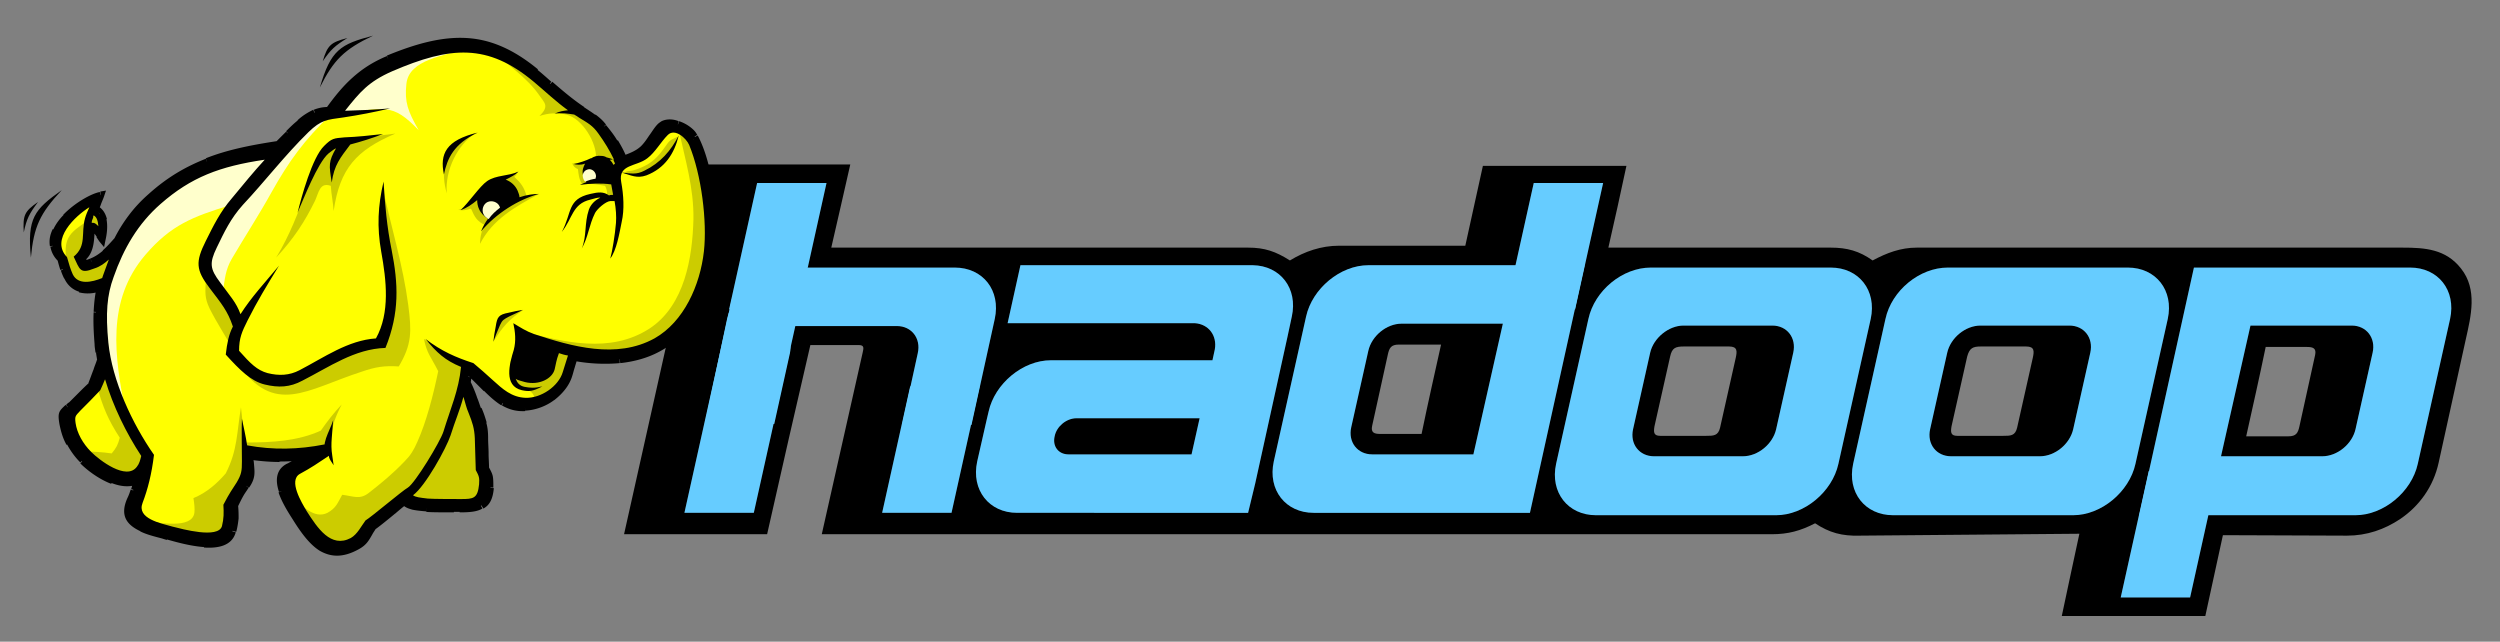
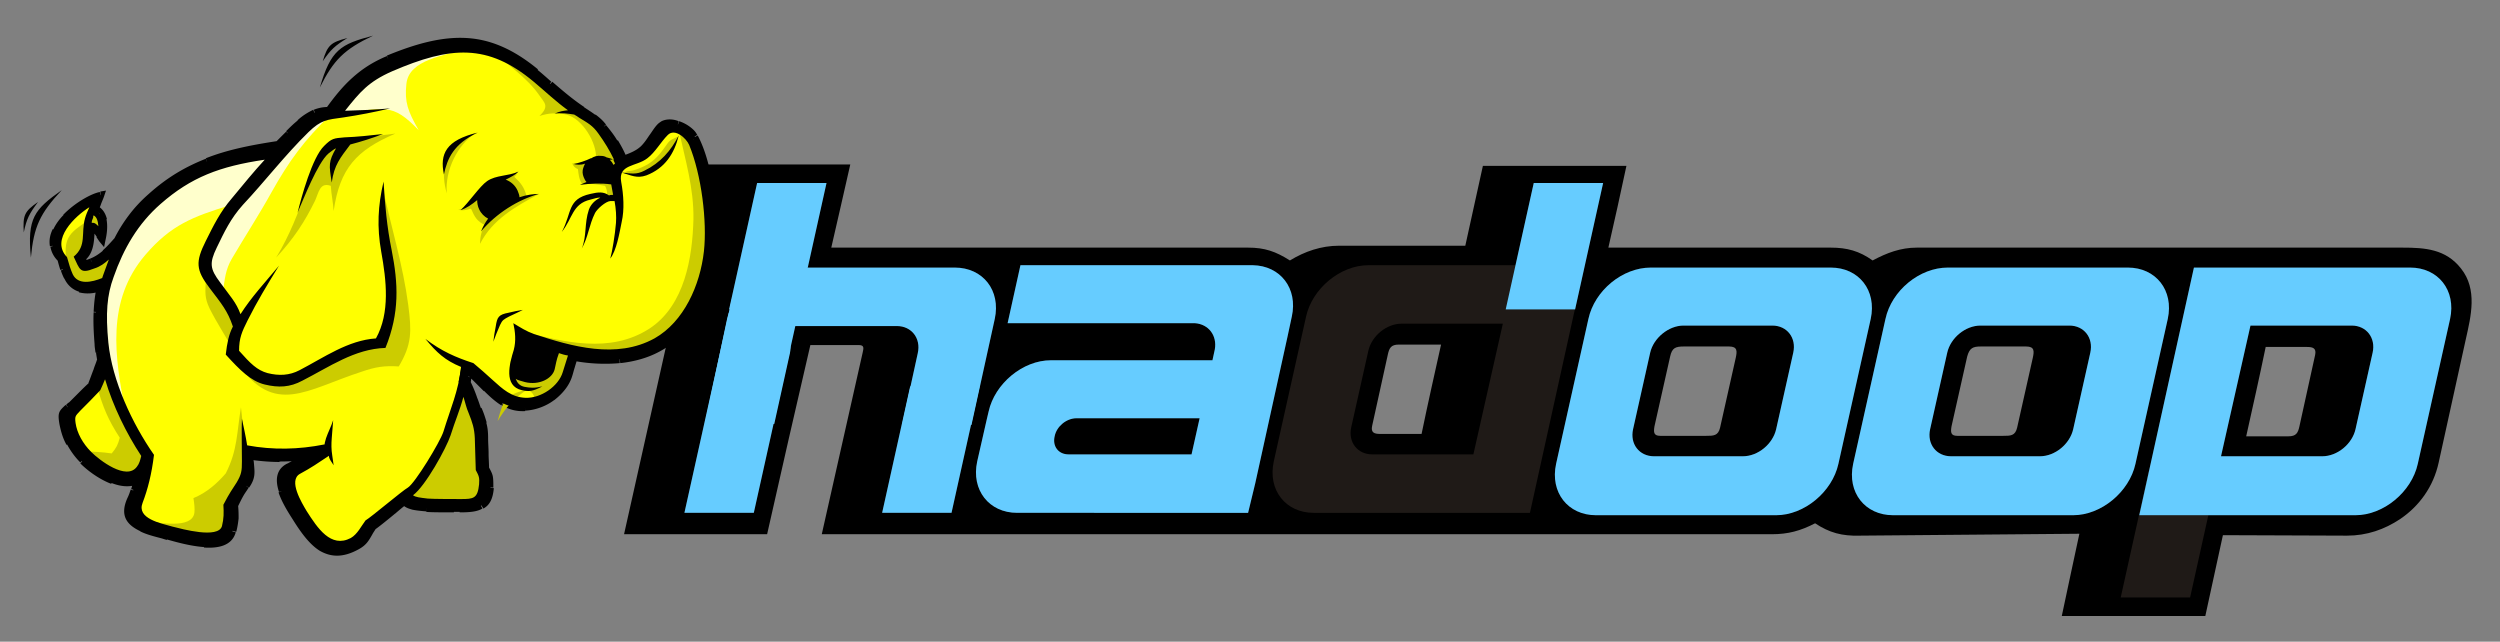
<svg xmlns="http://www.w3.org/2000/svg" xml:space="preserve" id="Layer_1" x="0" y="0" enable-background="new 0 0 526 135" version="1.1" viewBox="0 0 526 135">
  <rect x="0" y="0" width="526" height="135" fill="#808080" stroke="none" />
  <style>.st0,.st1,.st2,.st5,.st6,.st7{fill-rule:evenodd;clip-rule:evenodd}.st1,.st2,.st5,.st6,.st7{fill:#1f1a17}.st2,.st5,.st6,.st7{fill:#6cf}.st5,.st6,.st7{fill:#ffc}.st6,.st7{fill:#cc0}.st7{fill:none}</style>
  <path d="M472.6 91.8h8.9c1.6 0 2-.7 2.3-2.1l3.3-15c.3-1.4-.4-1.7-1.7-1.7h-8.7c-1.3 6.3-2.7 12.5-4.1 18.8m-55.8-18.9h9.5c1.8 0 1.7 1 1.4 2.4L424.4 90c-.4 1.7-1.4 1.7-2.9 1.7h-9.7c-1.4 0-1.4-.8-1.2-2l3.3-14.7c.5-1.8 1.2-2.1 2.9-2.1zm-62.5 0h9.5c1.8 0 1.7 1 1.4 2.4L361.9 90c-.4 1.7-1.4 1.7-2.9 1.7h-9.7c-1.4 0-1.4-.8-1.2-2l3.3-14.7c.4-1.8 1.1-2.1 2.9-2.1zm-51.1-.4h-8.9c-1.6 0-2 .7-2.3 2.1l-3.3 15c-.3 1.4.4 1.7 1.7 1.7h8.7c1.3-6.3 2.7-12.5 4.1-18.8zm130.6 57.1H464c1.2-5.7 2.5-11.3 3.7-17 8.6 0 17.5.1 26.1.1 4.2 0 7.9-1.3 11.2-3.5 4-2.7 7-6.8 8.1-11.9 1.9-8.6 3.8-17.3 5.7-25.9 1.1-4.9 2.5-10.5-1-14.9-3.2-4.1-7.6-4.4-12.3-4.4H403.3c-3.4 0-6.3 1.1-9.3 2.7-2.8-2-5.4-2.7-8.8-2.7h-46.8c1.3-5.7 2.6-11.5 3.8-17.2H312c-1.2 5.6-2.5 11.2-3.7 16.8h-26.6c-3.7 0-7.2 1.2-10.3 3.1-3-1.9-5.3-2.7-8.8-2.7h-87.7c1.3-5.8 2.7-11.6 4-17.5h-30.2c-5.8 25.9-11.6 51.9-17.4 77.8h30.1c3-13.3 6-26.5 9.1-39.8h10.2c1.2 0 1 .7.8 1.6-2.9 12.7-5.7 25.5-8.6 38.2h199.9c3.4 0 6-.7 9.1-2.3 3 2 5.7 2.7 9.3 2.6l46.3-.4c-1.2 5.7-2.5 11.5-3.7 17.3z" class="st0" />
  <path d="M354.2 68.5h18.7c3.1 0 5.1 2.6 4.4 5.7l-3.6 16.1c-.7 3.1-3.8 5.7-7 5.7H348c-3.1 0-5.1-2.6-4.4-5.7l3.6-16.1c.7-3.1 3.9-5.7 7-5.7m-6.9-12.2h37.9c5.9 0 9.7 4.8 8.4 10.8l-6.8 30.5c-1.3 5.9-7.2 10.8-13.1 10.8h-37.9c-5.9 0-9.7-4.8-8.4-10.8l6.8-30.5c1.3-6 7.2-10.8 13.1-10.8zM416.7 68.5h18.7c3.1 0 5.1 2.6 4.4 5.7l-3.6 16.1c-.7 3.1-3.8 5.7-7 5.7h-18.7c-3.1 0-5.1-2.6-4.4-5.7l3.6-16.1c.7-3.1 3.8-5.7 7-5.7m-6.9-12.2h37.9c5.9 0 9.7 4.8 8.4 10.8l-6.8 30.5c-1.3 5.9-7.2 10.8-13.1 10.8h-37.9c-5.9 0-9.7-4.8-8.4-10.8l6.8-30.5c1.3-6 7.2-10.8 13.1-10.8zM473.5 68.5h21.3c3.1 0 5.1 2.6 4.4 5.7l-3.6 16.1c-.7 3.1-3.8 5.7-7 5.7h-21.3m-5.7-39.7h45.5c5.9 0 9.7 4.8 8.4 10.8l-6.8 30.5c-1.3 5.9-7.2 10.8-13.1 10.8h-45.5l11.5-52.1z" class="st1" />
  <path d="m446.2 125.7 5.9-26.6h14.6l-5.9 26.6M310 95.6h-21.3c-3.1 0-5.1-2.6-4.4-5.7l3.6-16.1c.7-3.1 3.8-5.7 7-5.7h21.3m5.7 39.8h-45.5c-5.9 0-9.7-4.8-8.4-10.8l6.8-30.5c1.3-5.9 7.2-10.8 13.1-10.8h45.5l-11.5 52.1z" class="st1" />
  <path d="m337.3 38.5-5.9 26.6h-14.6l5.9-26.6M166.1 56.3h34.8c5.9 0 9.7 4.8 8.4 10.8l-4.9 22.3h-14.6l3.3-15.1c.7-3.1-1.3-5.7-4.4-5.7h-21.5c-3.1 0-.3 2.6-1 5.7l-3.3 14.9h-14.6L153 67c1.3-5.9 7.2-10.7 13.1-10.7" class="st1" />
  <path d="m144 107.9 10-45h14.6l-10 45" class="st1" />
  <path d="m153.4 65.1 5.9-26.6h14.6L168 65.1M185.6 107.9l5.9-26.6h14.6l-5.9 26.6M224.8 95.6h25.9l1.7-7.6h-25.9c-2.1 0-4.2 1.7-4.6 3.8-.5 2.1.8 3.8 2.9 3.8m37.8 12.3H214c-5.9 0-9.7-4.8-8.4-10.8l2-8.8.4-1.7c1.3-5.9 7.2-10.8 13.1-10.8h34l.5-2.3c.5-2.9-1.3-5.3-4.2-5.5H212l2.7-12.2h48.9c5.8.1 9.5 4.9 8.2 10.8l-.9 4.2-1.1 5-5.7 25.9-1.5 6.2z" class="st1" />
  <path d="M354.2 68.5h18.7c3.1 0 5.1 2.6 4.4 5.7l-3.6 16.1c-.7 3.1-3.8 5.7-7 5.7H348c-3.1 0-5.1-2.6-4.4-5.7l3.6-16.1c.7-3.1 3.9-5.7 7-5.7m-6.9-12.2h37.9c5.9 0 9.7 4.8 8.4 10.8l-6.8 30.5c-1.3 5.9-7.2 10.8-13.1 10.8h-37.9c-5.9 0-9.7-4.8-8.4-10.8l6.8-30.5c1.3-6 7.2-10.8 13.1-10.8zM416.7 68.5h18.7c3.1 0 5.1 2.6 4.4 5.7l-3.6 16.1c-.7 3.1-3.8 5.7-7 5.7h-18.7c-3.1 0-5.1-2.6-4.4-5.7l3.6-16.1c.7-3.1 3.8-5.7 7-5.7m-6.9-12.2h37.9c5.9 0 9.7 4.8 8.4 10.8l-6.8 30.5c-1.3 5.9-7.2 10.8-13.1 10.8h-37.9c-5.9 0-9.7-4.8-8.4-10.8l6.8-30.5c1.3-6 7.2-10.8 13.1-10.8zM473.5 68.5h21.3c3.1 0 5.1 2.6 4.4 5.7l-3.6 16.1c-.7 3.1-3.8 5.7-7 5.7h-21.3m-5.7-39.7h45.5c5.9 0 9.7 4.8 8.4 10.8l-6.8 30.5c-1.3 5.9-7.2 10.8-13.1 10.8h-45.5l11.5-52.1z" class="st2" />
-   <path d="m446.2 125.7 5.9-26.6h14.6l-5.9 26.6M310 95.6h-21.3c-3.1 0-5.1-2.6-4.4-5.7l3.6-16.1c.7-3.1 3.8-5.7 7-5.7h21.3m5.7 39.8h-45.5c-5.9 0-9.7-4.8-8.4-10.8l6.8-30.5c1.3-5.9 7.2-10.8 13.1-10.8h45.5l-11.5 52.1z" class="st2" />
  <path d="m337.3 38.5-5.9 26.6h-14.6l5.9-26.6M166.1 56.3h34.8c5.9 0 9.7 4.8 8.4 10.8l-4.9 22.3h-14.6l3.3-15.1c.7-3.1-1.3-5.7-4.4-5.7h-21.5c-3.1 0-.3 2.6-1 5.7l-3.3 14.9h-14.6L153 67c1.3-5.9 7.2-10.7 13.1-10.7" class="st2" />
  <path d="m144 107.9 10-45h14.6l-10 45" class="st2" />
  <path d="m153.4 65.1 5.9-26.6h14.6L168 65.1M185.6 107.9l5.9-26.6h14.6l-5.9 26.6M224.8 95.6h25.9l1.7-7.6h-25.9c-2.1 0-4.2 1.7-4.6 3.8-.5 2.1.8 3.8 2.9 3.8m37.8 12.3H214c-5.9 0-9.7-4.8-8.4-10.8l2-8.8.4-1.7c1.3-5.9 7.2-10.8 13.1-10.8h34l.5-2.3c.5-2.9-1.3-5.3-4.2-5.5H212l2.7-12.2h48.9c5.8.1 9.5 4.9 8.2 10.8l-.9 4.2-1.1 5-5.7 25.9-1.5 6.2z" class="st2" />
  <path d="M21.1 76c-.6 1.6-1.2 3.3-1.8 4.9-1.5 1.5-3 2.9-4.4 4.4-1.6 1.6-2 1.6-1.6 3.9.4 2.7 1.7 5.4 4.1 7.8 2.5 2.5 7.7 6 11.4 4.3-.3 1.3-.8 2.6-1.4 3.9-2.5 5.5 3.6 6.6 7.9 7.8 3.6 1 12.3 3.5 13.6-1.2.6-2.1.7-3.2.5-5.3 1.1-2.5 1.5-2.9 2.4-4.2 1.3-1.9 1.2-2.6.9-4.9-.1-.4-.1-.9-.2-1.4 4.2.6 8.3.6 12.5.1-1.3.7-2.5 1.4-4.2 2.2-4 2-.2 8 1.5 10.7 3.6 5.5 6.8 9.3 12.9 6 2-1.1 2.2-2.3 3.5-4.2.7-.4 4.3-3.5 6.5-5.2.8 1 2.4 1.2 4.7 1.3 1.2.1 5.9.1 7.1.1 3.7 0 5.9-.4 6.2-4.4.1-1.9.1-2.3-.9-4-.1-2.1-.1-4.2-.2-6.3-.1-2.4-.5-3.8-1.5-6.1-.9-2-1.3-3.7-2.3-5.7l.3-2.4c1.3 1.2 2.5 2.4 3.8 3.6 2.4 2.3 4.4 4.2 8.1 4 3.8-.2 8.2-3.2 9.3-6.9.4-1.2.7-2.5 1.1-3.7 5.8 1.1 12.5.8 17.5-1.8 7.4-3.9 10.8-11.8 11.7-20.2.7-6.8-.6-18.2-3.9-24.3-.9-1.8-5.2-4.1-7.1-2.2-1.4 1.4-2.4 3.6-3.9 4.9-1.2 1-2.7 1.5-3.9 2-1-2.7-2.4-4.8-4.2-6.9-1.4-1.7-2.7-2.5-4.5-3.6-3.6-2.3-6.4-5.1-9.7-7.9-10-8.2-18.6-8-31-2.7-5.9 2.5-8.8 5.9-12.4 10.8-2.2.1-3.7.5-6 2.6-1.7 1.5-3.3 3.1-4.9 4.7-11.6 1.9-18.9 4.1-26.5 10.8-3.1 2.8-5.4 5.8-7.1 9.3-1.6 1.8-3.3 3.7-5.4 4.5-1.5.6-1.5.6-2-.8 1.8-1.4 1.8-3.9 1.9-6.2 1.1.1 1.6 1.3 2.3 2.3.5-2 .7-5.2-1.4-6.3.4-.9.7-1.9 1.1-2.9-3.5.4-14.4 7.8-8.6 13.4.4 1.6.7 2.6 1.2 3.7 1.3 2.8 4.3 3.2 6.9 2.2-.7 3.3-.9 6.8-.4 11.9.1 1.1.3 2.3.5 3.6" class="st0" />
  <path d="M21.9 75.8v.4l-.8-.2m.5-2 .3 1.8-1.4.3c-.1-.6-.2-1.2-.3-1.9l1.4-.2zm-.2-1.7c.1.6.1 1.2.2 1.7l-1.5.2c-.1-.7-.2-1.3-.2-1.8l1.5-.1zm-.2-6.5c-.1 1.9 0 4 .2 6.5l-1.5.1c-.2-2.5-.3-4.7-.2-6.7l1.5.1zm.6-5.2c-.3 1.6-.6 3.3-.6 5.1l-1.5-.1c.1-2 .3-3.7.7-5.4l1.4.4zm-1-.8 1.3-.5-.3 1.3-.7-.2-.3-.6zm-3.7.2c1.1.4 2.4.3 3.7-.2l.5 1.4c-1.5.6-3.2.7-4.7.3l.5-1.5zm-2.3-2.1c.5 1.1 1.4 1.8 2.3 2.1l-.4 1.4c-1.3-.4-2.5-1.3-3.2-2.9l1.3-.6zm-.6-1.5c.2.6.4 1.1.6 1.6l-1.3.6c-.3-.6-.5-1.1-.7-1.7l1.4-.5zm-.6-2c.2.8.4 1.4.5 2l-1.4.4c-.2-.6-.4-1.3-.6-2.1l1.5-.3zm-.2-.4.2.4-.7.2.5-.6zM12 51.6c.1.8.6 1.6 1.4 2.4l-1 1.1c-1.1-1-1.6-2.1-1.8-3.2l1.4-.3zm.5-2.7c-.4.9-.6 1.8-.5 2.7l-1.5.2c-.2-1.2 0-2.4.6-3.6l1.4.7zm2-2.7c-.8.9-1.5 1.8-2 2.7l-1.3-.6c.5-1.1 1.3-2.2 2.2-3.1l1.1 1zm6.8-4.4c-1.4.2-4.6 2-6.9 4.4l-1.1-1c2.5-2.6 6-4.5 7.7-4.8l.3 1.4zm-.2-1.5 1.2-.2-.4 1.2-.7-.2-.1-.8zm-1.3 2.3c.2-.6.4-1.1.7-1.8l1.4.5c-.2.6-.5 1.2-.7 1.8l-1.4-.5zm-.4 1.1c.1-.3.3-.7.4-1.1l1.4.5c-.1.3-.3.7-.4 1.1l-1.4-.5zm.4.9-.6-.3.2-.6.7.3-.3.6zm1.2 1.8c-.2-.8-.5-1.4-1.2-1.8l.7-1.3c1.1.6 1.7 1.6 2 2.8l-1.5.3zm-.2 3.8c.2-1.1.4-2.6.2-3.8l1.4-.3c.3 1.5.1 3.1-.2 4.4l-1.4-.3zm1.4.3-.3 1.5-1-1.2.6-.5.7.2zm-.6-1.4c.2.3.3.5.5.8l-1.2.9-.6-.9 1.3-.8zm-2.4-1.8c1.2.1 1.8.9 2.4 1.8l-1.2.8c-.4-.6-.7-1.1-1.2-1.2v-1.4zm-.8.7.1-.7h.7v.7h-.8zm0 .7V48l1.5.1v.7l-1.5-.1zm-1.6 5c1.4-1 1.5-3 1.6-5l1.5.1c-.1 2.3-.3 4.7-2.2 6.1l-.9-1.2zm-.3.8-.2-.5.4-.3.4.6-.6.2zm1.1 1.6c-.6-.2-.7-.7-1-1.6L18 54c.2.5.2.7.2.8l-.6 1.3zm0 0 .3-.7-.3.7zm1.9-.3c-.9.4-1.4.5-1.9.3l.6-1.4s.3-.1.8-.3l.5 1.4zm0 0-.3-.7.3.7zm3.2-2c-.9.8-2 1.6-3.1 2l-.6-1.4c1-.4 1.9-1 2.7-1.7l1 1.1zm2.5-2.7c-.8.9-1.7 1.9-2.6 2.7l-1-1.1c.9-.8 1.7-1.7 2.5-2.6l1.1 1zm.1-.2-.1.2-.5-.5.6.3zm3-4.7a38.8 38.8 0 0 0-3 4.8l-1.3-.7c.9-1.8 1.9-3.4 3.1-5l1.2.9zm4-4.3c-1.5 1.3-2.8 2.8-4 4.3l-1.2-.9c1.2-1.6 2.6-3.1 4.2-4.5l1 1.1zm11.5-7.1c-4.1 1.6-7.8 3.8-11.5 7.1l-1-1.1c3.9-3.5 7.7-5.7 12-7.4l.5 1.4zm14.6-3.6c-5.8.9-10.4 1.9-14.6 3.5l-.5-1.4c4.3-1.7 9-2.7 14.9-3.6l.2 1.5zm.5-.2-.4.2-.1-.7.5.5zm2.3-2.3c-.8.8-1.6 1.6-2.3 2.4l-1.1-1 2.4-2.4 1 1zm0-.1-.5-.5.5.5zm2.5-2.2c-.8.7-1.7 1.5-2.5 2.3l-1-1.1c.8-.8 1.6-1.6 2.5-2.3l1 1.1zm2.8-1.9c-.9.3-1.8.9-2.9 1.9l-1-1.1c1.2-1.1 2.3-1.7 3.3-2.2l.6 1.4zm2.8-.5c-1 .1-1.9.2-2.7.5l-.6-1.4c1-.4 2-.6 3.2-.6l.1 1.5zm.5-.3-.2.3h-.3v-.7l.5.4zm5.3-6.2c-1.9 1.7-3.5 3.8-5.3 6.2l-1.2-.9c1.8-2.5 3.5-4.6 5.5-6.4l1 1.1zm6.9-4.4c-2.9 1.2-5 2.6-6.9 4.4l-1-1.1c2-1.8 4.2-3.3 7.3-4.6l.6 1.3zm16.1-3.6c-4.8-.3-10 1-16.1 3.6l-.6-1.4c6.3-2.6 11.7-4 16.8-3.7l-.1 1.5zm14.1 6.3c-4.9-4-9.4-6-14.2-6.3l.2-1.5c5.1.3 9.9 2.4 15 6.6l-1 1.2zm2.9 2.5c-.9-.8-1.9-1.6-2.9-2.5l.9-1.1c1 .8 2 1.7 2.9 2.5l-.9 1.1zm7 5.4c-2.6-1.6-4.7-3.5-6.9-5.4l1-1.1c2.2 1.9 4.3 3.7 6.7 5.3l-.8 1.2zm2.3 1.6c-.7-.5-1.5-1-2.4-1.6l.8-1.2c.9.6 1.7 1.1 2.5 1.7l-.9 1.1zm2 1.9c-.7-.8-1.3-1.4-2-1.9l.9-1.2c.8.6 1.5 1.2 2.2 2.1l-1.1 1zm2.3 3.1c-.7-1.1-1.5-2.1-2.3-3.1l1.1-.9c.9 1.1 1.7 2.1 2.4 3.3l-1.2.7zm1.8 3.5c-.5-1.3-1.1-2.4-1.7-3.5l1.2-.8c.7 1.2 1.4 2.4 1.9 3.8l-1.4.5zm.9.4-.7.3-.3-.7.7-.3.3.7zm.6-.2c-.2.1-.4.2-.5.2l-.6-1.4c.2-.1.4-.2.6-.2l.5 1.4zm3.6-1.9c-1.1.9-2.4 1.5-3.6 1.9l-.5-1.4c1.1-.4 2.3-.9 3.2-1.7l.9 1.2zm2.3-2.8c-.7 1-1.4 2-2.3 2.8l-1-1.1c.8-.7 1.4-1.6 2-2.5l1.3.8zm1.6-2.2c-.6.6-1.1 1.4-1.7 2.2l-1.2-.8c.6-.8 1.1-1.7 1.8-2.4l1.1 1zm.4-.3c-.1.1-.3.2-.4.3l-1.1-1c.2-.2.5-.4.8-.6l.7 1.3zm2.5.1c-.9-.3-1.8-.4-2.5-.1l-.7-1.3c1-.5 2.4-.5 3.6 0l-.4 1.4zm2.5 1.5c-.6-.6-1.6-1.2-2.5-1.5l.5-1.4c1.2.4 2.3 1.1 3.1 1.9l-1.1 1zm.6.7c-.1-.2-.3-.5-.6-.7l1-1.1c.4.4.6.7.8 1.1l-1.2.7zm3.2 11c-.7-4.1-1.7-8.1-3.2-10.9l1.3-.7c1.6 3 2.7 7.1 3.3 11.4l-1.4.2zm.6 13c.4-3.5.2-8.4-.6-13l1.5-.2c.8 4.8 1 9.7.6 13.4l-1.5-.2zm-3.7 12.1c2.1-3.6 3.2-7.8 3.7-12.1l1.5.1c-.5 4.5-1.7 9-3.8 12.7l-1.4-.7zm0 0 .6.4-.6-.4zm-7.6 7.5c3.3-1.8 5.8-4.4 7.6-7.5l1.3.7c-1.9 3.4-4.6 6.2-8.2 8.1l-.7-1.3zm-7.7 2.2c2.7-.3 5.4-1 7.7-2.2l.7 1.3c-2.4 1.3-5.3 2.1-8.2 2.4l-.2-1.5zm-9.4-.4c3 .6 6.2.8 9.4.4l.1 1.5c-3.3.3-6.7.1-9.8-.5l.3-1.4zm-.8.5.2-.6.6.1-.1.7-.7-.2zm-.6 2c.2-.7.4-1.3.6-2l1.4.4c-.2.7-.4 1.3-.6 2l-1.4-.4zm-.5 1.7c.2-.6.3-1.1.5-1.7l1.4.4c-.2.6-.3 1.1-.5 1.7l-1.4-.4zm-3.3 4.3c1.5-1.1 2.8-2.6 3.3-4.3l1.4.4c-.6 2-2 3.7-3.8 5.1l-.9-1.2zm-5.3 2c1.8-.1 3.7-.9 5.4-2.1l.9 1.2c-1.8 1.4-4.1 2.2-6.2 2.3l-.1-1.4zm-4.1-1c1.1.7 2.4 1.1 4.1 1l.1 1.5c-2 .1-3.5-.4-4.9-1.2l.7-1.3zm-3.5-2.8c1.2 1.1 2.2 2.1 3.4 2.8l-.7 1.3c-1.3-.8-2.5-1.9-3.7-3.1l1-1zm-1.6-1.6 1.6 1.6-1 1.1-1.6-1.6 1-1.1zM99 77.5c.7.7 1.4 1.4 2.2 2.1l-1 1.1c-.7-.7-1.4-1.4-2.2-2.1l1-1.1zm-1.2.5.1-1.5 1.1 1.1-.5.5-.7-.1zm-.1 1.2c0-.3.1-.7.1-1.2l1.5.1c0 .3-.1.8-.1 1.2l-1.5-.1zm-.2 1.1c.1-.4.1-.8.2-1.1l1.5.2c-.1.5-.1.9-.2 1.2l-1.5-.3zm.1.5-.1-.5.7.1-.6.4zm1.4 3.4c-.4-1.1-.8-2.2-1.4-3.4l1.3-.7c.6 1.2 1.1 2.4 1.5 3.6l-1.4.5zm1.4-.5-.7.3.7-.3zm-.5 2.7c-.3-.8-.6-1.5-.9-2.2l1.4-.5c.3.7.5 1.4.8 2.2l-1.3.5zm1 2.9c-.2-.9-.6-1.8-1-2.9l1.4-.6c.5 1.1.8 2.1 1.1 3.1l-1.5.4zm.4 2.9c0-1.1-.2-2-.4-2.9l1.4-.4c.3 1 .4 2 .4 3.3h-1.4zm0 3.2c0-1.1-.1-2.1-.1-3.2h1.5c0 1.1.1 2.1.1 3.2h-1.5zm.1 3.2c0-1.1-.1-2.1-.1-3.2h1.5c0 1.1.1 2.1.1 3.2h-1.5zm.1.3-.1-.3h.7l-.6.3zm.8 1.7c-.1-.5-.3-.9-.8-1.7l1.3-.7c.5.9.8 1.5.9 2.1l-1.4.3zm0 1.9c.1-.9.1-1.4 0-1.9l1.4-.3c.1.6.1 1.3.1 2.3l-1.5-.1zm-1.4 3.2c.8-.5 1.3-1.4 1.5-3.1l1.5.1c-.2 2.3-.9 3.6-2.2 4.3l-.8-1.3zm-4.1.6c1.7 0 3.1-.1 4-.6l.7 1.3c-1.2.7-2.8.8-4.8.8l.1-1.5zm-1.3-.1h1.4v1.5h-1.4v-1.5zm-5.7 0c.9.1 3.8.1 5.7.1v1.5c-1.9 0-4.9 0-5.8-.1l.1-1.5zm-2.8-.4c.7.2 1.7.3 2.8.3l-.1 1.5c-1.2-.1-2.2-.2-3.1-.4l.4-1.4zm-1.4-.7c.3.4.8.6 1.4.7l-.3 1.4c-.9-.2-1.7-.6-2.2-1.2l1.1-.9zm-1.1-.1.6-.5.5.6-.6.5-.5-.6zm-2.3 1.9c.9-.8 1.8-1.5 2.3-1.9l.9 1.2c-.9.7-1.6 1.3-2.3 1.9l-.9-1.2zm-4 3.2c.4-.2 2.3-1.8 4.1-3.2l.9 1.1c-1.8 1.5-3.8 3.1-4.3 3.4l-.7-1.3zm-.3.3.3-.2.4.6-.7-.4zm-.9 1.4c.2-.4.5-.9.9-1.4l1.2.8c-.3.5-.6.9-.8 1.3l-1.3-.7zm-2.3 2.5c1.3-.7 1.7-1.5 2.3-2.5l1.3.7c-.7 1.2-1.2 2.2-2.9 3.1l-.7-1.3zm-6.6.3c1.8 1.1 3.9 1.2 6.6-.3l.7 1.3c-3.3 1.8-5.8 1.6-8.1.3l.8-1.3zm-5.3-6.1c1.7 2.7 3.4 4.9 5.3 6.1l-.8 1.3c-2.1-1.3-3.9-3.7-5.7-6.6l1.2-.8zm-2.8-5.4c.6 2 1.9 4.1 2.8 5.4l-1.2.8c-.9-1.4-2.3-3.6-3-5.7l1.4-.5zm1.1-4.2c-1.6.8-1.6 2.5-1 4.2l-1.4.4c-.8-2.4-.7-4.8 1.8-6l.6 1.4zm.3-.2c-.1.1-.2.1-.3.2l-.7-1.3c.1-.1.2-.1.3-.2l.7 1.3zm3.9-2.1c-1.2.7-2.4 1.3-3.9 2.1l-.7-1.3c1.5-.8 2.7-1.4 3.8-2l.8 1.2zm-.5-1.3.5 1.4-.4-.7-.1-.7zm-6.1.3c2 0 4.1-.1 6.1-.4l.2 1.5c-2.1.3-4.2.4-6.3.4v-1.5zm-6.1-.4c2.1.3 4.1.5 6.2.5v1.5c-2.1 0-4.2-.2-6.4-.5l.2-1.5zm-.9.8-.1-1 1 .1-.1.7-.8.2zm.1.7c0-.1-.1-.4-.1-.7l1.5-.2c0 .2.1.4.1.8l-1.5.1zm.1.7c0-.3-.1-.5-.1-.7l1.5-.2c0 .3.1.6.1.7l-1.5.2zm.1 2.4c.1-.6 0-1.3-.1-2.4l1.5-.2c.1 1.2.2 2 .1 2.8l-1.5-.2zm-.9 2c.6-.8.8-1.4.9-2l1.5.2c-.1.8-.4 1.6-1.1 2.6l-1.3-.8zm-.3.5c.1-.1.1-.2.3-.5l1.2.8c0 .1-.2.3-.3.5l-1.2-.8zm-2.1 3.9c1-2.2 1.4-2.8 2.1-3.9l1.2.8c-.7 1-1 1.5-2 3.6l-1.3-.5zm-.1.3.1-.4.7.3-.8.1zm.1 2.5c.1-.8 0-1.5-.1-2.5l1.5-.1c.1 1.1.1 1.9.1 2.7l-1.5-.1zm-.5 2.5c.3-1 .4-1.8.5-2.5l1.5.1c-.1.8-.2 1.7-.5 2.8l-1.5-.4zm-5.2 2.2c2.5.2 4.7-.3 5.2-2.1l1.4.4c-.8 2.8-3.6 3.4-6.7 3.2l.1-1.5zm-7.5-1.6c1.8.5 4.8 1.3 7.5 1.5l-.1 1.5c-2.9-.2-6-1.1-7.8-1.6l.4-1.4zm-1-.2c.4.1.8.2 1 .3l-.4 1.4c-.4-.1-.7-.2-1-.3l.4-1.4zm-4.3-1.4c1.3.6 2.9 1 4.3 1.4l-.4 1.4c-1.5-.4-3.2-.8-4.6-1.5l.7-1.3zm-2.1-5.1c-1.2 2.7.1 4.2 2.1 5.1l-.6 1.3c-2.8-1.3-4.5-3.2-2.8-7l1.3.6zm.8-1.9c-.2.6-.5 1.3-.8 1.9l-1.3-.6c.3-.6.5-1.2.7-1.8l1.4.5zm.7-2.1c-.2.7-.4 1.4-.6 2l-1.4-.5c.2-.7.4-1.3.6-1.9l1.4.4zm-1.1-.8 1.4-.6-.4 1.5-.7-.2-.3-.7zm-4.6-.3c1.6.6 3.3.8 4.7.2l.6 1.3c-1.8.8-3.8.6-5.8-.2l.5-1.3zm-6-3.9c1.4 1.4 3.6 3.1 6 4l-.5 1.4c-2.6-1-5-2.8-6.5-4.3l1-1.1zm-2.5-3.5c.6 1.2 1.5 2.4 2.5 3.4l-1 1c-1.2-1.2-2.1-2.5-2.8-3.8l1.3-.6zM14 89c.2 1.3.7 2.6 1.3 3.9l-1.3.7c-.8-1.4-1.2-2.9-1.5-4.4L14 89zm.9-2.7c-.9.9-1.1 1.1-.9 2.7l-1.5.2c-.4-2.4-.1-2.7 1.3-4l1.1 1.1zm.5-.5-.5.5-1-1.1.5-.5 1 1.1zm2.1-2.1-2.1 2.1-1-1 2.1-2.1 1 1zm2.4-2.3c-.8.8-1.6 1.6-2.4 2.3l-1-1c.8-.8 1.6-1.6 2.4-2.3l1 1zm.1-.3-.2.3-.5-.5.7.2zm1.1-2.9c-.4 1-.7 1.9-1.1 2.9l-1.4-.5c.4-1 .7-1.9 1.1-2.9l1.4.5zm.7-2c-.2.7-.5 1.3-.7 2l-1.4-.5c.2-.7.5-1.3.7-2l1.4.5z" />
  <path fill="#ff0" fill-rule="evenodd" d="M58.7 31.7 49 33.3l-8.8 3.8-7.5 4.8-7.2 8.7-4 4.3-4 1.4-1-2.5 1.8-2.6.4-3.7 1.2.1 1.4 1.2-.4-3.8-1.5-1 .1-1.4-3.5 2-3.1 3.7-.7 3.3 1.4 2.6 1.2 4.6 2.6 1.2 2.6-.2 2.6-1.4-1.7 8.6 1.7 9.6-1.9 4.4-6.1 6.6 1.1 3.9 2.9 4.6 5.5 3.8 2.9.4 3.2.1-2 8.3 7.4 3 9.2 1.2 3.1-2 .3-5.6 3.5-5.8.2-4.6 8.5.6 7.9-.7-7.9 4.7 1.4 5.7 4.9 7.7 4.9 2.1 3.9-1.6 1.6-3.1 8.1-6.2 1.6 1.3 12.7.5 2.5-2.1.3-3.6-.9-1.6-.6-9.8-4.2-8.5.7-3.7 2.6 1.3 7.1 6.7 3.5.2 3.9-1.6 3.9-2.9 1.9-6.3 11.4.7 7-2.6 5.5-5.2 4-7.6 1-8.8-.8-10.3-2.2-9.3-2.2-2.9-3-.9-5.4 5.8-4.8 1.7-4.3-7-4.2-3.9-2.3-1.5-9.2-7.6-7.4-4-7.4-.6-8.7 1.4-7.5 2.8-5.2 4.3-4.1 4.9-4.3 1.2z" clip-rule="evenodd" />
  <path fill="none" stroke="#1f1a17" stroke-miterlimit="10" stroke-width=".216" d="M58.7 31.7 49 33.3l-8.8 3.8-7.5 4.8-7.2 8.7-4 4.3-4 1.4-1-2.5 1.8-2.6.4-3.7 1.2.1 1.4 1.2-.4-3.8-1.5-1 .1-1.4-3.5 2-3.1 3.7-.7 3.3 1.4 2.6 1.2 4.6 2.6 1.2 2.6-.2 2.6-1.4-1.7 8.6 1.7 9.6-1.9 4.4-6.1 6.6 1.1 3.9 2.9 4.6 5.5 3.8 2.9.4 3.2.1-2 8.3 7.4 3 9.2 1.2 3.1-2 .3-5.6 3.5-5.8.2-4.6 8.5.6 7.9-.7-7.9 4.7 1.4 5.7 4.9 7.7 4.9 2.1 3.9-1.6 1.6-3.1 8.1-6.2 1.6 1.3 12.7.5 2.5-2.1.3-3.6-.9-1.6-.6-9.8-4.2-8.5.7-3.7 2.6 1.3 7.1 6.7 3.5.2 3.9-1.6 3.9-2.9 1.9-6.3 11.4.7 7-2.6 5.5-5.2 4-7.6 1-8.8-.8-10.3-2.2-9.3-2.2-2.9-3-.9-5.4 5.8-4.8 1.7-4.3-7-4.2-3.9-2.3-1.5-9.2-7.6-7.4-4-7.4-.6-8.7 1.4-7.5 2.8-5.2 4.3-4.1 4.9-4.3 1.2z" />
  <path d="M30.6 53.6c-8.3 9.7-6.5 21.5-4.2 33-1.2-3.1-2.5-6.2-3.7-9.3-.5-2.8-.9-5.7-1.4-8.5.1-2.9.3-5.8.4-8.7 1.2-2.8 2.3-5.6 3.5-8.3 1.7-2.6 3.5-5.2 5.2-7.8 2.7-2.3 5.4-4.5 8.2-6.8 3-1.2 6-2.5 8.9-3.7 3.5-.5 7-.9 10.5-1.4-3.2 3.7-6.5 7.4-9.7 11.1-7.7 2.4-12.3 4.1-17.7 10.4" class="st5" />
  <path d="M69.7 24c-5.8 5.6-8.9 9.9-12.6 16.5-2.6 4.7-5.6 9.3-8.3 13.9-1.4 2.4-1.5 4.3-1.9 7.1-1.4-1.6-2.7-3.2-4.1-4.9.6-1.9 1.3-3.9 1.9-5.8 2.2-3.9 4.4-7.9 6.6-11.8 4.7-4.6 9.3-9.2 14-13.8 1.4-.4 2.9-.8 4.4-1.2M98.3 10.1c-4.6 1.7-12.3 2.3-12.8 7.6-.4 3.8.3 5.7 2.6 9.7-5.6-5.8-7-4.9-17.9-3.1 1.6-2.2 3.1-4.4 4.7-6.6 2.7-1.7 5.4-3.4 8.2-5 3.5-.8 7-1.6 10.5-2.3 1.4-.2 3-.3 4.7-.3" class="st5" />
-   <path d="M111 81.9c1.5 1 1.5 1.6 1.2 2.3l3.6-1.5c.8-1.1 1.6-2.1 2.4-3.2L120 75c-.7-.6-1.5-1.1-2.2-1.7-3.3.4-6.5.8-9.8 1.2-.2.7-.5 1.3-.7 2 .1.9.1 1.9.2 2.8.3.6.6 1.1.9 1.7.5.2 1 .5 1.5.7.4.1.8.2 1.1.2M110.1 65.2c-4.9 1.4-4.9 1.8-6.3 6.7 1.9-3.1 3.3-4.7 6.3-6.7M142.8 28.7c-.9.4-1.7.6-2.3 1.4-1.2 1.7-2.2 3.2-4.1 4.4-1 .6-2 1-3 1.3-.9.3-1.4 0-2.1.6.4.1.9.2 1.3.2h2.9c1.2-.7 2.4-1.5 3.5-2.2.7-.7 1.4-1.5 2.1-2.2.5-1.2 1.1-2.3 1.7-3.5M64.6 39.6c-1.9 5.3-3.6 9.8-6.5 14.6 3.7-4 6-7.5 8.2-12 .8-1.8 1-3.9 3.3-3.1.1 1.8.5 3.5.6 5.3 1.3-9 4.8-12.8 13-16.3-2.3.3-4.7.6-7 .8l-6.6 1.5c-1.1 1.6-2.2 3.1-3.2 4.7-.7 1.5-1.2 3-1.8 4.5M80.5 39.4c1.8 8.4 4.3 16.4 5.4 24.8.7 5.5.8 8.2-2 12.9-3-.2-4.9.1-7.8 1.1-11.7 3.8-18.4 9.5-26.2-1.9 2.5 1.2 5 2.4 7.5 3.5 1.8-.4 3.6-.7 5.4-1.1 3.2-1.8 6.3-3.7 9.5-5.5 2.5-.5 4.9-1 7.4-1.5.8-3.3 1.6-6.7 2.4-10l-1.8-13.2c-.1-2.1-.1-4.2-.2-6.3.1-.8.3-1.8.4-2.8M100.6 91.1c-1 6.8 2.3 10.4.9 12.3-.4.5-.9 1.5-1.5 1.7-2.1.9-4.9-.2-5.1.4h-6.8c-.9-.4-1.8-.8-2.7-1.1 1.4-1.6 2.8-3.3 4.2-4.9 1.4-3 2.7-5.9 4.1-8.9.9-3 1.7-6 2.6-9h1.4c1 3.2 1.9 6.3 2.9 9.5" class="st6" />
-   <path d="M89.2 71.3c.6 3.1 1.5 3.8 3 6.8-1 4.9-2.5 10.7-4.4 14.9-.8 1.8-1.4 2.8-2.8 4.2-2.3 2.4-4.7 4.4-7.4 6.5-1.9 1.5-3.2.7-5.6.4-1 1.8-1.3 2.8-3.1 3.8-2.8 1.4-5.4-1.6-7.6-3.4l4.8 7.5c1.1 1 2.2 2.1 3.3 3.1.9.1 1.9.3 2.8.4 1.2-.8 2.5-1.5 3.8-2.3.7-1.2 1.3-2.5 2-3.8 1.4-1 2.8-2.1 4.2-3.1 1.7-1.5 3.4-2.9 5.1-4.4 1.1-1.5 2.2-3.1 3.2-4.6 1-1.8 1.9-3.6 2.9-5.4 1.3-3.8 2.5-7.5 3.8-11.3.1-1.4.2-2.8.3-4.3-1.6-.7-3.1-1.4-4.7-2.1-1.1-.9-2.4-1.8-3.6-2.9M51.9 93.1c5.3 0 10.8-.3 15.6-2.5 1.4-2 2.7-3.7 4.4-5.5-1.5 2.9-2 4.5-2.4 7.7-.5.8-1 1.5-1.6 2.3l-11.9.3c-1.3-.1-2.6-.3-3.9-.4l-.4-.4c.1-.6.1-1.1.2-1.5" class="st6" />
+   <path d="M111 81.9c1.5 1 1.5 1.6 1.2 2.3l3.6-1.5c.8-1.1 1.6-2.1 2.4-3.2L120 75c-.7-.6-1.5-1.1-2.2-1.7-3.3.4-6.5.8-9.8 1.2-.2.7-.5 1.3-.7 2 .1.9.1 1.9.2 2.8.3.6.6 1.1.9 1.7.5.2 1 .5 1.5.7.4.1.8.2 1.1.2c-4.9 1.4-4.9 1.8-6.3 6.7 1.9-3.1 3.3-4.7 6.3-6.7M142.8 28.7c-.9.4-1.7.6-2.3 1.4-1.2 1.7-2.2 3.2-4.1 4.4-1 .6-2 1-3 1.3-.9.3-1.4 0-2.1.6.4.1.9.2 1.3.2h2.9c1.2-.7 2.4-1.5 3.5-2.2.7-.7 1.4-1.5 2.1-2.2.5-1.2 1.1-2.3 1.7-3.5M64.6 39.6c-1.9 5.3-3.6 9.8-6.5 14.6 3.7-4 6-7.5 8.2-12 .8-1.8 1-3.9 3.3-3.1.1 1.8.5 3.5.6 5.3 1.3-9 4.8-12.8 13-16.3-2.3.3-4.7.6-7 .8l-6.6 1.5c-1.1 1.6-2.2 3.1-3.2 4.7-.7 1.5-1.2 3-1.8 4.5M80.5 39.4c1.8 8.4 4.3 16.4 5.4 24.8.7 5.5.8 8.2-2 12.9-3-.2-4.9.1-7.8 1.1-11.7 3.8-18.4 9.5-26.2-1.9 2.5 1.2 5 2.4 7.5 3.5 1.8-.4 3.6-.7 5.4-1.1 3.2-1.8 6.3-3.7 9.5-5.5 2.5-.5 4.9-1 7.4-1.5.8-3.3 1.6-6.7 2.4-10l-1.8-13.2c-.1-2.1-.1-4.2-.2-6.3.1-.8.3-1.8.4-2.8M100.6 91.1c-1 6.8 2.3 10.4.9 12.3-.4.5-.9 1.5-1.5 1.7-2.1.9-4.9-.2-5.1.4h-6.8c-.9-.4-1.8-.8-2.7-1.1 1.4-1.6 2.8-3.3 4.2-4.9 1.4-3 2.7-5.9 4.1-8.9.9-3 1.7-6 2.6-9h1.4c1 3.2 1.9 6.3 2.9 9.5" class="st6" />
  <path d="M51.1 89.4c-.1-1.2-.3-2.5-.4-3.7-.9 5.4-.7 9-3.2 13.9-1.9 2.2-4.1 4.1-6.8 5.2.2 1.3.3 2.2.2 3.1-.5 3.5-7.5 2-10.3 1.8 4.6 1.2 9.2 2.4 13.9 3.6 1-.4 2.1-.8 3.1-1.2.3-2 .7-4 1-6 1-1.8 1.9-3.6 2.9-5.4.2-1.1.3-2.2.5-3.3-.2-2.8-.6-5.4-.9-8M43.3 58.9c-.1 2.6-.3 3.7.8 6 1.5 3 3.3 5.7 4.9 8.6.2-1.9.3-3.9.5-5.8-2-2.9-4.1-5.9-6.2-8.8M21.9 78.7c-.5 1-.9 1.9-1.4 2.9 1.2 4.2 2.3 6.8 4.7 10.5-.4 1.5-.7 2.1-1.7 3.3-2.1-.3-3.9-.4-6-.4 2.3 1.8 4.7 3.6 7 5.4 1.1-.2 2.3-.4 3.4-.6l3.4-3.4c-1.6-2.5-3.3-5.1-4.9-7.6-1.4-3.4-2.9-6.7-4.5-10.1M142.8 27.3c1.4 6.4 3.2 12.3 3.1 18.8-.2 8-1.8 18.1-9.2 23-8.3 5.4-18.1 2.9-27.2.5 3.7 1.5 7.4 3.1 11.1 4.6 3.5.2 6.9.3 10.4.5 2.4-.7 4.7-1.4 7.1-2.1 1.8-1.5 3.7-3.1 5.5-4.6 1.4-2.9 2.8-5.8 4.2-8.8.5-3.4 1-6.7 1.6-10.1l-1.2-9.9c-.8-3.3-1.5-6.5-2.3-9.8-1.1-.6-2.1-1.3-3.1-2.1M18.7 46.3c-3.8 2.5-5.3 3.5-4.8 8.1.4 1.4.8 2.7 1.1 4.1.5.4 1.1.7 1.6 1.1.7.2 1.3.4 2 .7 1.2-.3 2.4-.6 3.6-.8l1.8-5.7c-1.7.8-3.4 1.7-5.1 2.5h-1.2c-.4-.7-.9-1.3-1.3-2 .5-.8 1.1-1.6 1.6-2.4.3-1.5.6-3 .8-4.5.4.1.7.2 1.1.3.4.3.9.7 1.3 1-.1-.8-.1-1.6-.2-2.4l-.9-1.5c-.3-.3-.6-.5-.9-.8-.1.9-.3 1.6-.5 2.3M103.4 10.5c3.3 3.1 7.5 5.8 10.1 9.6 1 1.5 2.2 2.2 0 4.3 2.3-.7 3.2-.6 5.1-.4 3.4.4 6.6 5.2 6.8 8.7 0 .3-.9 1.1-3.6 1.8-.1.1-1.5-.2-1.4-.1.3.7.6.9 1.2 1.2.1.8.2 2.1.8 3 1.7 0 3.3.2 4.9.5.5.9.5 1.8.4 2.7.6-.1 1.2-.2 1.9-.3-.2-1.4-.3-2.8-.5-4.3.6-.9 1.1-1.9 1.7-2.8l-2.4-5.4c-1.5-1.5-3.1-2.9-4.6-4.4h-.4c-1.7-1.1-3.4-2.1-5.2-3.2l-8.4-6.9c-2.2-1.3-4.3-2.7-6.4-4M109 36.1c-.2.3-.4.8-.8 1.1 1.4 1.3 2.1 2.2 2.6 4.1-1.6.8-3.2 1.6-4.7 2.3-1.3 1.3-2.7 2.6-4 3.8-1.8-.9-2.2-1.7-3-3.5-1 .3-1.9.5-2.7.2.5 0 .8-.1 1.4-.4.8-.9 1.7-1.8 2.5-2.6 1.5-1.1 3-2.3 4.5-3.4 1-.3 2-.6 2.9-1 .3 0 1-.4 1.3-.6" class="st6" />
  <path d="M113.4 40.8c-5 2.7-9.8 5.4-12.4 10.5 0-6.4 6.5-9.3 12.4-10.5M100 28c-3.7 2.5-6.4 7.7-6 12.7-1.2-4.3-.8-8.4 2.9-11.4.6-.3 1.3-.6 1.9-.9.4-.1.8-.3 1.2-.4" class="st6" />
  <path d="M58.7 31.7 49 33.3l-8.8 3.8-7.5 4.8-7.2 8.7-4 4.3-4 1.4-1-2.5 1.8-2.6.4-3.7 1.2.1 1.4 1.2-.4-3.8-1.5-1 .1-1.4-3.5 2-3.1 3.7-.7 3.3 1.4 2.6 1.2 4.6 2.6 1.2 2.6-.2 2.6-1.4-1.7 8.6 1.7 9.6-1.9 4.4-6.1 6.6 1.1 3.9 2.9 4.6 5.5 3.8 2.9.4 3.2.1-2 8.3 7.4 3 9.2 1.2 3.1-2 .3-5.6 3.5-5.8.2-4.6 8.5.6 7.9-.7-7.9 4.7 1.4 5.7 4.9 7.7 4.9 2.1 3.9-1.6 1.6-3.1 8.1-6.2 1.6 1.3 12.7.5 2.5-2.1.3-3.6-.9-1.6-.6-9.8-4.2-8.5.7-3.7 2.6 1.3 7.1 6.7 3.5.2 3.9-1.6 3.9-2.9 1.9-6.3 11.4.7 7-2.6 5.5-5.2 4-7.6 1-8.8-.8-10.3-2.2-9.3-2.2-2.9-3-.9-5.4 5.8-4.8 1.7-4.3-7-4.2-3.9-2.3-1.5-9.2-7.6-7.4-4-7.4-.6-8.7 1.4-7.5 2.8-5.2 4.3-4.1 4.9-4.3 1.2" class="st7" />
  <path d="M58.7 31.7 49 33.3l-8.8 3.8-7.5 4.8-7.2 8.7-4 4.3-4 1.4-1-2.5 1.8-2.6.4-3.7 1.2.1 1.4 1.2-.4-3.8-1.5-1 .1-1.4-3.5 2-3.1 3.7-.7 3.3 1.4 2.6 1.2 4.6 2.6 1.2 2.6-.2 2.6-1.4-1.7 8.6 1.7 9.6-1.9 4.4-6.1 6.6 1.1 3.9 2.9 4.6 5.5 3.8 2.9.4 3.2.1-2 8.3 7.4 3 9.2 1.2 3.1-2 .3-5.6 3.5-5.8.2-4.6 8.5.6 7.9-.7-7.9 4.7 1.4 5.7 4.9 7.7 4.9 2.1 3.9-1.6 1.6-3.1 8.1-6.2 1.6 1.3 12.7.5 2.5-2.1.3-3.6-.9-1.6-.6-9.8-4.2-8.5.7-3.7 2.6 1.3 7.1 6.7 3.5.2 3.9-1.6 3.9-2.9 1.9-6.3 11.4.7 7-2.6 5.5-5.2 4-7.6 1-8.8-.8-10.3-2.2-9.3-2.2-2.9-3-.9-5.4 5.8-4.8 1.7-4.3-7-4.2-3.9-2.3-1.5-9.2-7.6-7.4-4-7.4-.6-8.7 1.4-7.5 2.8-5.2 4.3-4.1 4.9-4.3 1.2" class="st7" />
  <path d="M6.5 54.2c.6-6.5 1.9-9.3 6.5-14.2-5.8 4.1-7.3 5.9-6.5 14.2m86.9-17.5c.7-3.3 2-6.4 7.1-8.8-6.7 1.6-8 4.5-7.1 8.8zm37.4-.4c1.9.2 3.1.5 4.8-.4 3.3-1.6 5.6-4.2 7.2-7.4-.9 3.8-2.9 6.9-6.8 8.4-2 .7-3.2 0-5.2-.6zm-50.2-8.1c-2.4.9-4.6 1.6-6.9 2.2-2.1 2.8-3.4 4.3-3.9 8-.6-3.7-.7-4.4.9-7.2-.5.2-.9.6-1.6 1.1-2.3 2-5.3 9.7-6.5 12.5.8-3.3 3.1-11.7 5.6-14.1 1.6-1.6 2-1.6 4.3-1.8 2.7-.1 5.4-.4 8.1-.7zM100.8 44c-.3-.6-.4-1.3-.4-1.9-1.1.9-2.2 1.7-3.5 2.1 1.7-1.5 4-5 5.6-6.1 1.9-1.3 4.4-1 6.6-2-.7.7-1.7 1.2-2.7 1.7 1.1.4 2 1.2 2.5 2.3.2.5.4 1 .4 1.4 1.5-.5 2.9-.7 4.1-.7-4.4 1.2-9 4.1-12.2 7.9.4-1 .9-1.9 1.5-2.7-.8-.4-1.5-1.1-1.9-2zm27.5-10.4c.3.3.6.7.8 1.1l.3-.3c-.1-.3-.3-.6-.4-.9-.3.1-.5.1-.7.1zM22.1 79.8c1.7 5.7 4.5 11.4 7.6 16.1v.1c-.2.8-.4 1.6-.9 2.2-2.2 3-7.9-1.4-9.6-3.1-1.8-1.8-3-4-3.3-6.1-.2-1.5 0-1.5 1-2.6 1.4-1.4 2.8-2.8 4.2-4.3.3-.7.7-1.5 1-2.3zm.8-25.2-1.2 3.3c-.1.2-.1.4-.2.6-2.2.9-5.1 1.5-6.2-.8-.5-1.1-.8-2.2-1.2-3.6-3.6-3.7 1.8-8.7 4.7-10.5-.4.9-.7 1.6-.9 2.3-.9 3.1.4 5.8-2.4 8.1 1.3 2.7 1.3 3.7 4.3 2.5 1.3-.4 2.2-1.1 3.1-1.9zm-3.6-7.7c.6-.1.9.2 1.4.7-.1-1.1-.3-1.9-1-2.3-.1.2-.1.3-.1.5-.2.4-.3.7-.3 1.1zm78.2 36.6c-.7 2.7-1.8 5.2-2.7 8.1-.9 2.7-5.3 10.7-7.9 12.6.5.4 1.4.5 3.1.7 1.2.1 5.8.1 7 .1 2.6 0 3.5-.1 3.8-3.1.1-1.4 0-1.7-.7-3-.1-2.2-.1-4.5-.2-6.7-.1-2.1-.5-3.3-1.3-5.3-.5-1.1-.7-2.2-1.1-3.4zM85 105.6c-2.1 1.7-5.8 4.8-6.5 5.2-1.3 1.9-1.4 3.1-3.5 4.2-6.1 3.3-9.3-.5-12.9-6-1.7-2.6-5.4-8.6-1.5-10.7 1.7-.9 2.9-1.5 4.2-2.2-4.2.5-8.2.5-12.5-.1.1.5.1 1 .2 1.4.3 2.3.4 3-.9 4.9-.9 1.4-1.3 1.8-2.4 4.2.2 2 .1 3.1-.5 5.3-1.3 4.7-10 2.1-13.6 1.2-4.3-1.2-10.4-2.2-7.9-7.8.6-1.3 1.1-2.6 1.4-3.9-3.7 1.7-9-1.9-11.4-4.3-2.4-2.4-3.6-5.1-4.1-7.8-.4-2.3 0-2.3 1.6-3.9 1.5-1.5 3-2.9 4.4-4.4.6-1.6 1.2-3.3 1.8-4.9-.2-1.2-.4-2.4-.5-3.6-.4-5-.3-8.6.4-11.8-2.6 1-5.6.5-6.9-2.2-.5-1.1-.8-2.1-1.2-3.7-5.8-5.6 5.1-13 8.3-13.5-.4 1-.8 2-1.1 2.9 2.2 1.1 1.9 4.3 1.4 6.3-.8-1-1.2-2.3-2.3-2.3-.2 2.3-.1 4.9-1.9 6.2.5 1.4.5 1.4 2 .8 2.2-.8 3.8-2.7 5.4-4.5 1.8-3.4 4-6.5 7.1-9.3 7.6-6.8 14.9-9 26.5-10.8 1.5-1.6 3.1-3.2 4.9-4.7 2.3-2.1 3.8-2.5 6-2.6 3.6-4.9 6.5-8.3 12.4-10.8 12.4-5.2 21-5.5 31 2.7 3.3 2.7 6.1 5.6 9.7 7.9 1.8 1.1 3.1 2 4.5 3.6 1.8 2.1 3.2 4.2 4.2 6.9 1.3-.5 2.8-1 3.9-2 1.5-1.3 2.5-3.5 3.9-4.9 1.9-1.9 6.2.4 7.1 2.2 3.2 6.2 4.5 17.6 3.9 24.3-.8 8.4-4.3 16.3-11.7 20.2-5 2.7-11.7 2.9-17.5 1.8-.4 1.2-.7 2.5-1.1 3.7-1.1 3.7-5.5 6.7-9.3 6.9-3.7.2-5.7-1.7-8.1-4-1.3-1.2-2.5-2.4-3.8-3.6l-.3 2.4c1 2 1.5 3.7 2.3 5.7.9 2.2 1.4 3.7 1.5 6.1.1 2.1.1 4.2.2 6.3.9 1.7 1 2.1.9 4-.3 4-2.5 4.4-6.2 4.4-1.2 0-5.9 0-7.1-.1-2-.1-3.6-.3-4.4-1.3zm-14.8-7.7-.3-2.1c-.2-1.3-.2-2.3-.1-3.6.1-1.3.2-2.5.3-3.8-.4 1.3-1.1 2.6-1.5 3.8-.1.5-.3.9-.3 1.3-5.5 1.1-10.9 1.2-16.3.2-.3-2-.8-4.1-1.1-5.6-.1 1.7 0 6.4 0 9 0 2-.1 2.7-1.1 4.4-1 1.6-1.4 2-2.8 4.7.1 1.7.1 2.9-.3 4.5-.8 2.7-8.4.6-10.4.1-2.5-.7-7.6-1.7-6.3-5 1.1-2.9 1.9-6 2.4-10.1-4.6-6.6-8.8-15.6-9.6-23.6-.6-6.2-.3-10 1.1-13.8 2.1-6 5.1-11.2 9.9-15.4 6.4-5.6 12.4-7.9 21.9-9.3-2.3 2.5-4.5 5.2-6.9 8.1-2.5 2.9-3.9 5.8-5.5 9-2.2 4.4-2.1 6.1.8 9.9 2.5 3.3 3.8 4.8 4.9 8.1-.9 1.8-1.2 3.4-1.5 5.9 3 3.3 5.3 5.6 8.2 6.3 2.9.7 5.3.6 7.9-.8 5.7-2.9 11-6.7 17.5-6.9 3-7.4 2.7-13.5 1.3-20.6-1-4.9-1.4-9.5-1.7-14.4-1.2 5.1-1.4 9.6-.5 14.7 1.1 6.1 1.9 12.9-1.1 18.3-5.9.4-10.9 4-16.1 6.7-2.1 1.1-4.3 1.2-6.7.6-2.2-.6-3.6-2-6-4.7 0-2.7.6-4 1.8-6.4 2-4 4.2-7.6 6.6-11.5-3 3.6-5.8 6.6-8.1 10.2-.9-2.5-2.2-3.8-4.3-6.7-2.1-2.8-2.3-4-.7-7.3 1.6-3.3 2.9-6.1 5.5-9 4.6-4.9 8.8-10.4 13.8-15.3 2.7-2.6 3.8-2.6 7.4-3.1 3.3-.5 6.4-1.1 9.8-1.9-3.2.3-6.3.4-9.4.5h-.1c3.1-3.9 4.9-6.1 9.9-8.3 12.3-5.3 20.1-5.9 29.8 2.2 2.5 2.1 4.7 4.2 7.2 6-.9.1-1.7.2-2.8.7 1.3-.2 2.8 0 4.1.2.4.2.8.5 1.1.7 1.8 1.1 2.8 1.6 4 3.3 1.3 1.8 2.4 3.6 3.3 5.5-.6-.2-1.1-.4-1.6-.5-.3-.2-.7-.3-1.1-.3-.8-.1-1.5.1-2.1.5h-.1c-1 .5-2.5 1-3.6 1.2.5.2 1.7.2 2.2 0 .1 0 .1-.1.2-.1-.2.4-.4.9-.5 1.4-.1.7.1 1.3.4 1.9.1.2.2.4.4.6-.5.2-1 .4-1.4.6 2.3-.3 4.4-.4 6.6-.1.1.7.3 1.5.4 2.2-.3 0-.6 0-.8.1h-.1c-1.1-.8-2.2-.7-3.9-.3-4.9 1.1-3.8 3.9-6 8 2.3-2.9 2.2-5.9 6-6.8.9-.2 1.5-.5 2.1-.4-1.1.5-2 1.4-2.4 2.5-1 3-.4 5.5-1.5 8.2 1.4-2.5 1.5-4.9 2.8-7.5.5-.9 2.2-2.4 3.2-2.5h.9c.3 1.6.4 3.3.3 4.6-.2 2.5-.8 6.1-1.2 7.5 1.3-1.7 1.9-5.2 2.4-7.7.6-2.6.4-5.7-.1-8.4-.7-3.8 3.2-3.2 5.5-5 1.7-1.3 2.8-3.4 4.3-4.9 1.5-1.5 3.9.7 4.5 2.1 2.6 6.3 3.8 16.1 3.1 22.4-.8 7.1-4.2 14.8-10.4 18.3-8 4.4-17.4 1.7-25.3-.9-1.7-.6-2.9-1.4-4.4-2.3.4 1.8.6 3.7.1 5.6-.9 2.9-2.2 7.6 1.7 8.5 1.5.3 2.2.3 4.3-.8-1.7.4-2.6.3-3.7.1-1.1-.2-1.6-.9-1.9-1.7.4.3 1 .4 2 .7 2.9.7 5.7-.7 6.2-2.7.3-1.2.3-1.8.9-3.4.6.2 1.2.4 1.9.5-.4 1.2-.7 2.3-1.1 3.5-.9 3-4.6 5.5-7.8 5.4-3-.1-4.9-1.9-6.9-3.7-1.4-1.3-2.8-2.5-4.1-3.6-3.7-1.2-6.7-2.5-10.1-5.1 2.4 2.9 4.1 4.5 7.5 5.9-.5 5-2.2 8.7-3.7 13.6-.7 2.2-6 10.9-7.5 11.8-1.1.6-7.7 6.2-8.9 6.9-.9 1.2-1.7 2.9-3.1 3.7-4.2 2.2-7-2.1-9.3-5.7-1-1.7-3.9-6.4-1.4-7.8 2.4-1.3 3.7-2.2 6.1-3.8 0 .7.6 1.3 1 2zM5 48.9c.6-2.9 1.2-4 3-6.4-2.9 2-3.2 2.8-3 6.4zm62.3-30.5c2.9-5.8 5.1-8 11.2-10.9-6.9 1.8-8.9 3-11.2 10.9zm.6-5.5c1.7-2.5 2.6-3.3 5.2-4.9-3.5.9-4.2 1.5-5.2 4.9zm39.2 53.7c.8-.4 2.2-1 2.9-1.4-.8.1-2.2.4-3 .6-2.1.4-2.4.9-2.7 2.9-.2 1-.4 2.2-.5 3.2.4-1.1.9-2.4 1.4-3.5.5-1.1.8-1.2 1.9-1.8z" class="st0" />
-   <path d="M101.7 45c-.4-.9 0-2.1.9-2.5.9-.4 2.1 0 2.5.9 0 .1.1.2.1.3-.9.7-1.7 1.4-2.4 2.4-.5-.3-.9-.6-1.1-1.1M122.6 36.9c.1-.8.7-1.3 1.5-1.3.8.1 1.3.8 1.3 1.5 0 .2-.1.3-.1.5-.7.1-1.4.3-2.2.6-.3-.3-.5-.8-.5-1.3" class="st5" />
</svg>